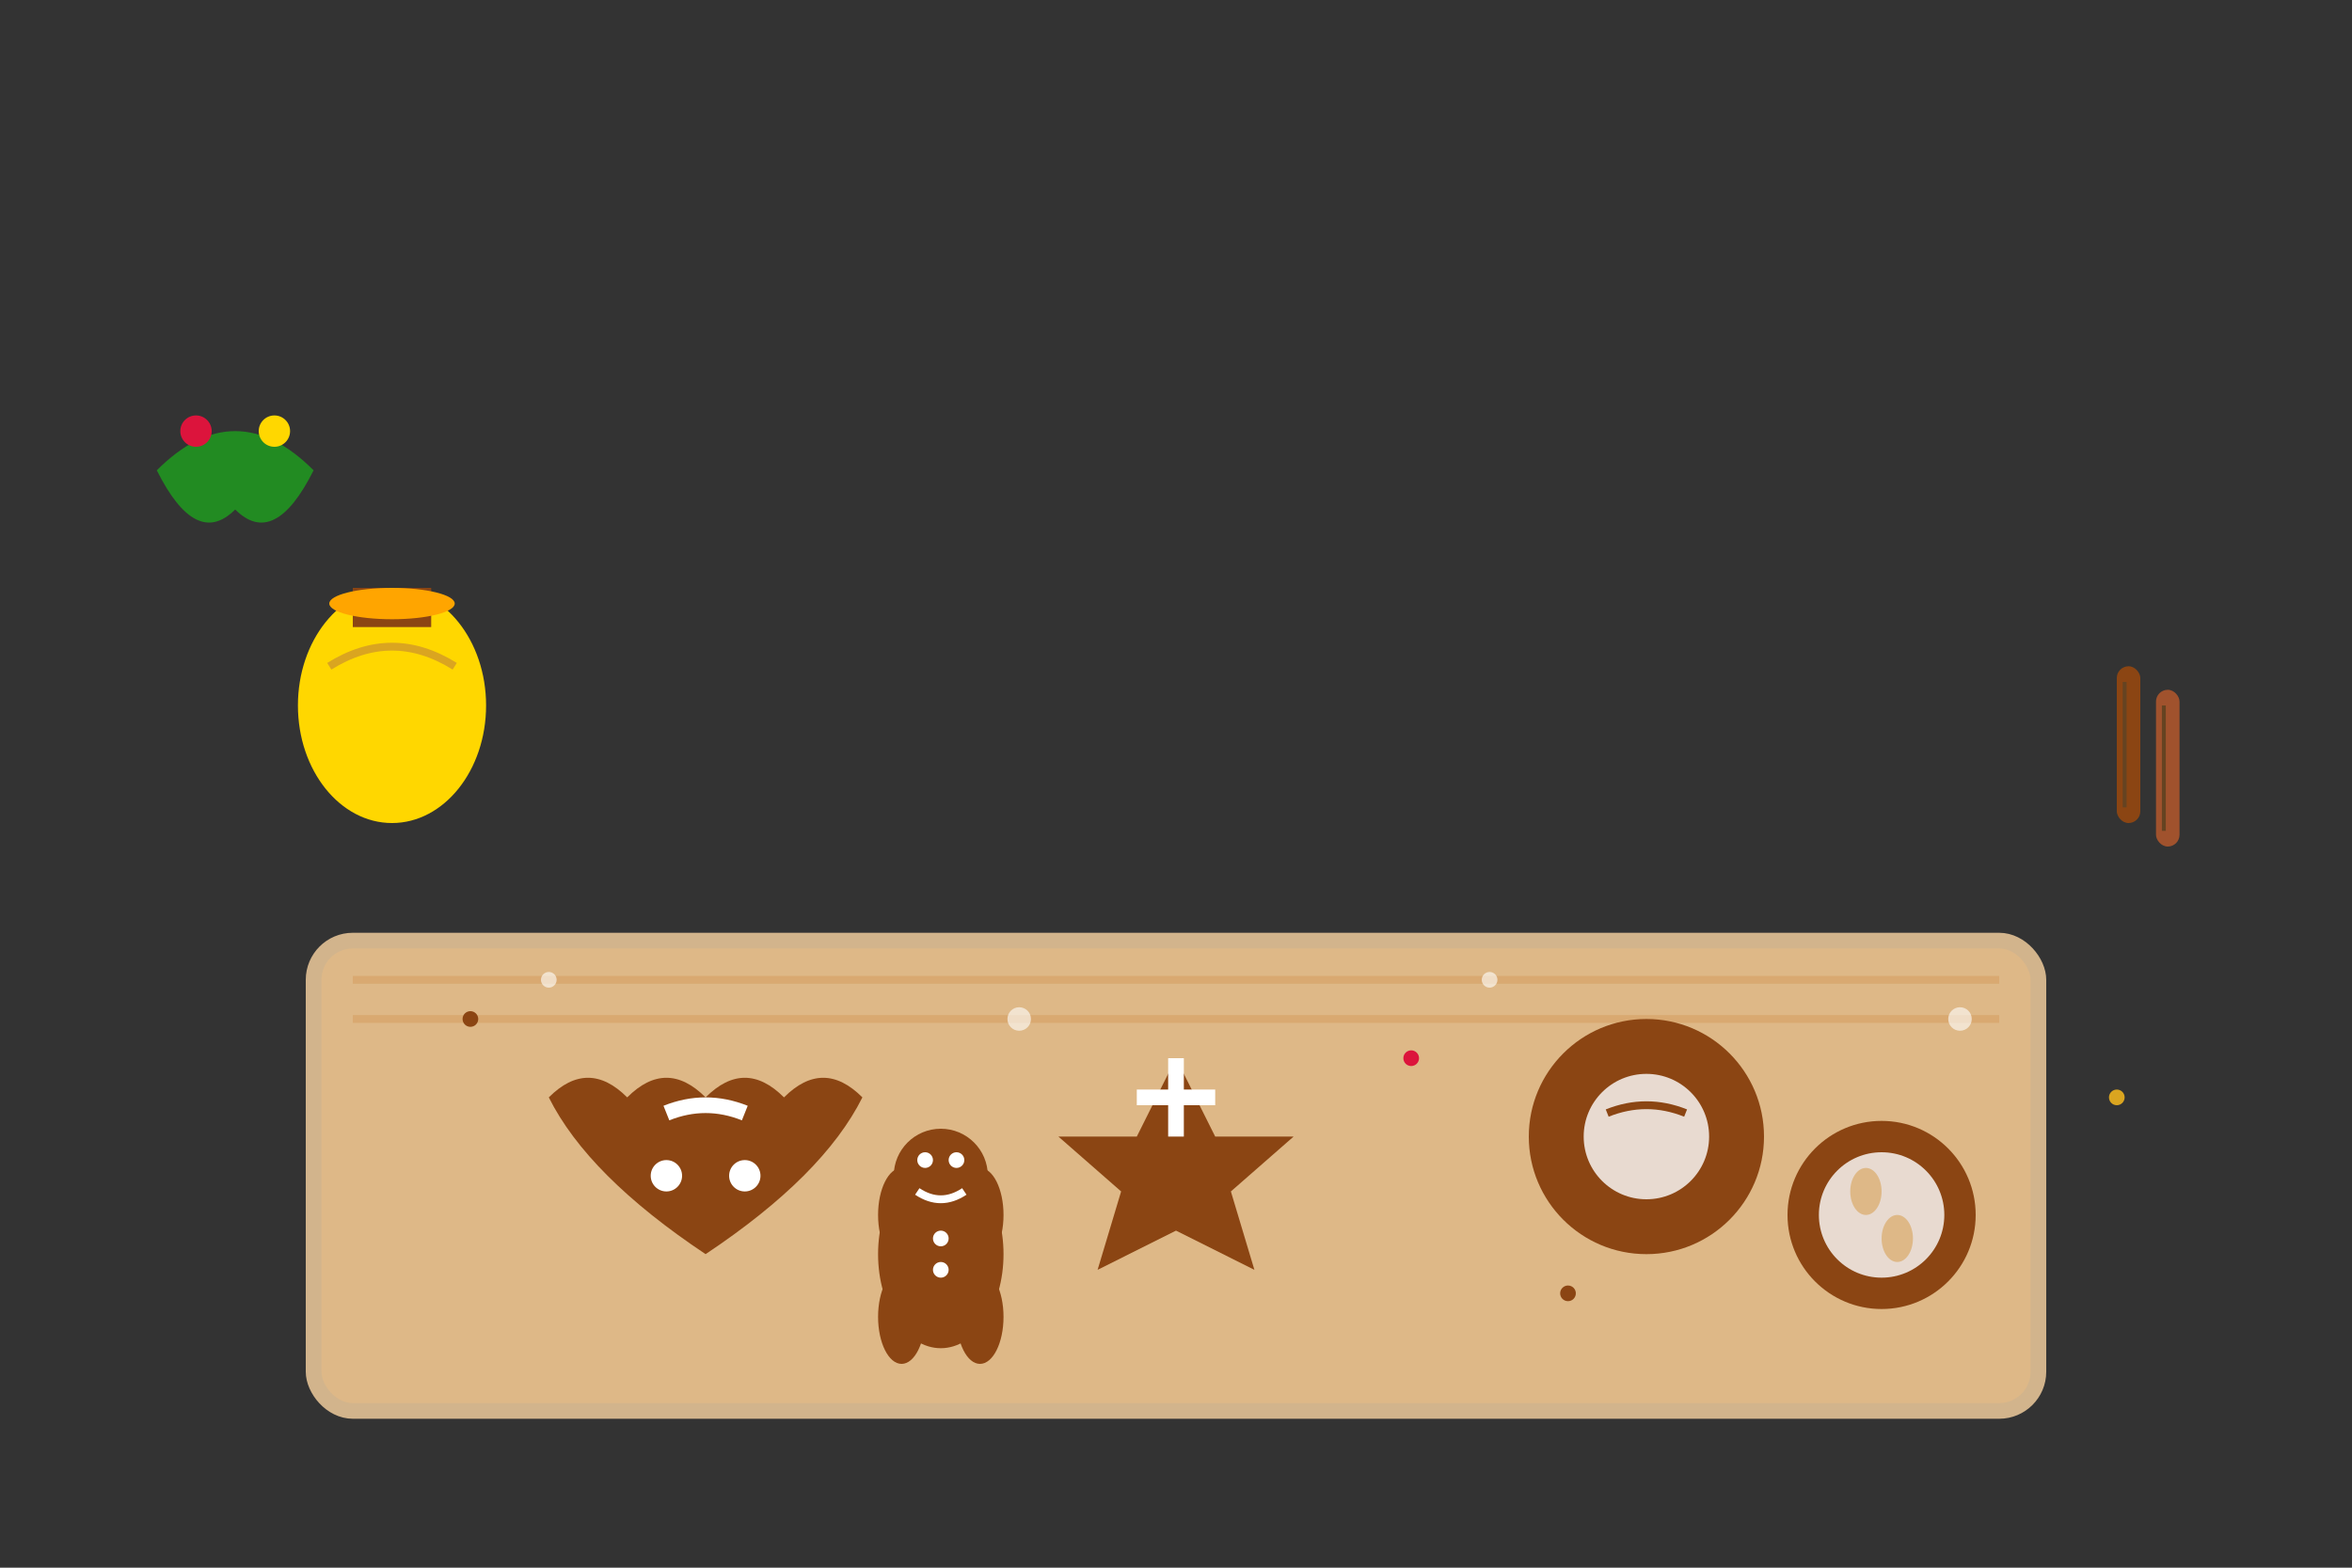
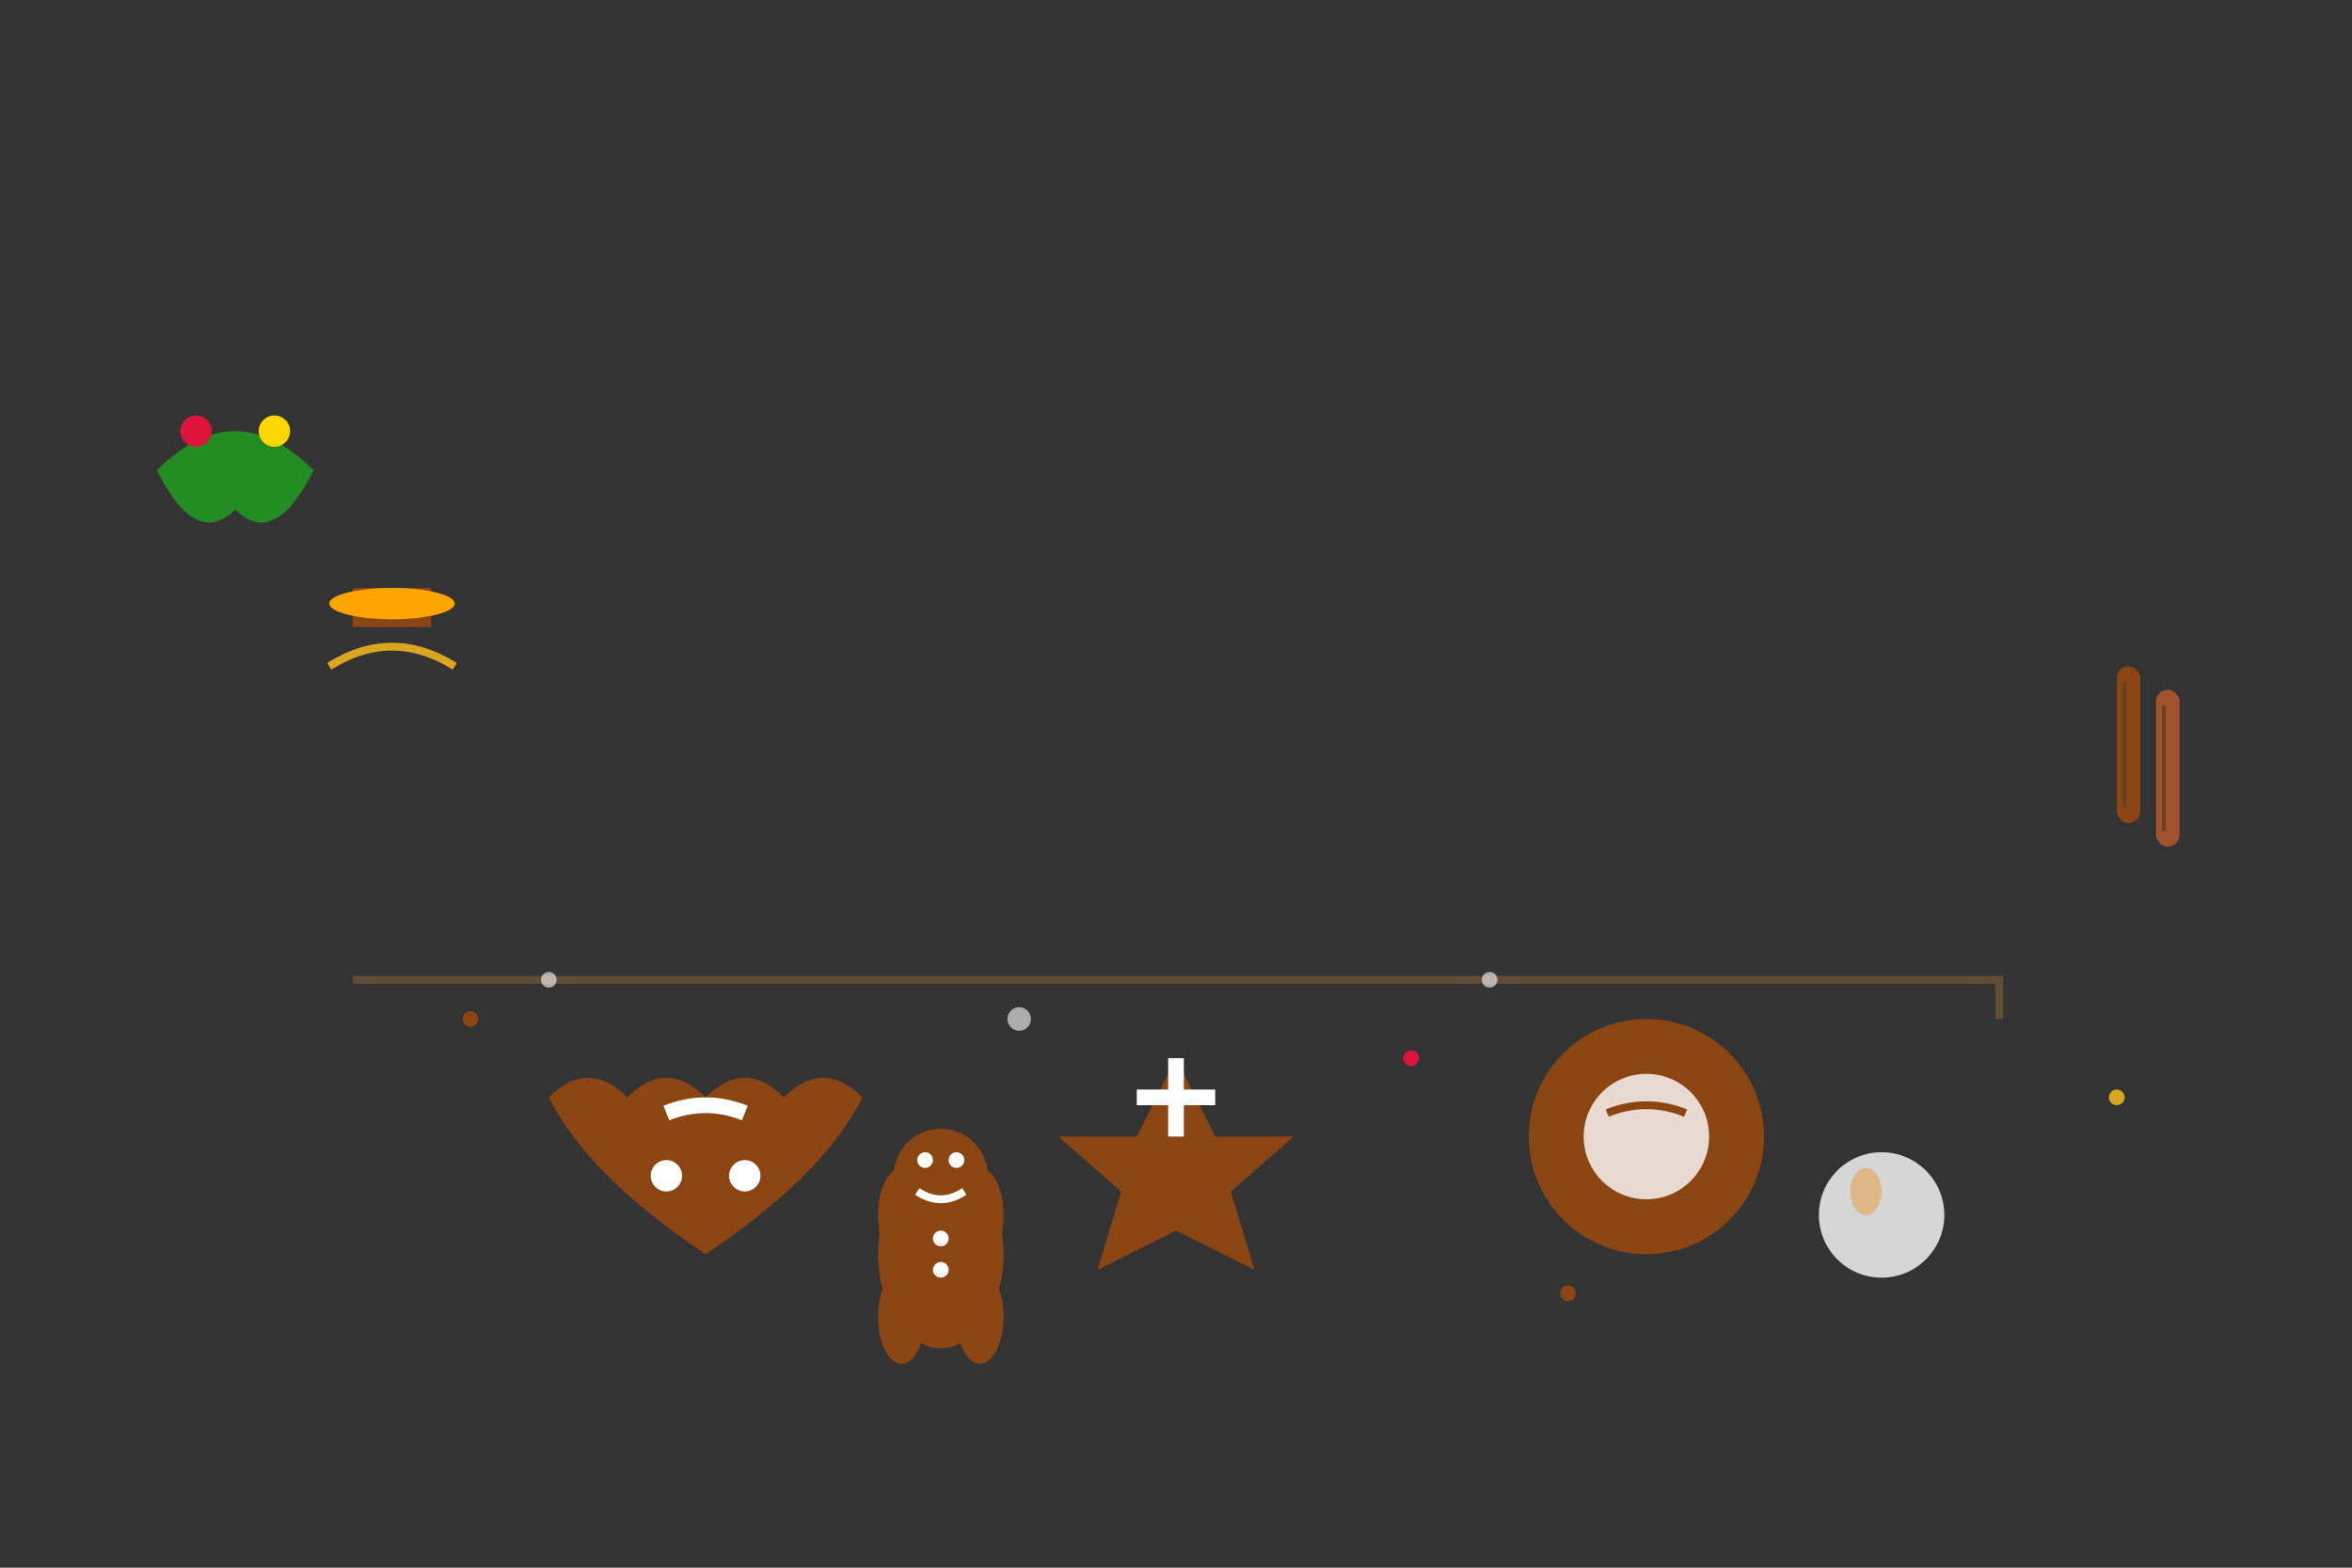
<svg xmlns="http://www.w3.org/2000/svg" width="300" height="200" viewBox="0 0 300 200" fill="none">
  <rect x="0" y="0" width="300" height="200" fill="#333333" stroke="none" />
-   <rect x="40" y="120" width="220" height="60" rx="5" fill="#DEB887" stroke="#D2B48C" stroke-width="2" />
-   <path d="M45 125 L255 125 M45 130 L255 130" stroke="#CD853F" stroke-width="1" opacity="0.3" />
+   <path d="M45 125 L255 125 L255 130" stroke="#CD853F" stroke-width="1" opacity="0.3" />
  <path d="M90 140 Q85 135 80 140 Q75 135 70 140 Q75 150 90 160 Q105 150 110 140 Q105 135 100 140 Q95 135 90 140" fill="#8B4513" />
  <path d="M150 135 L155 145 L165 145 L157 152 L160 162 L150 157 L140 162 L143 152 L135 145 L145 145 Z" fill="#8B4513" />
  <circle cx="210" cy="145" r="15" fill="#8B4513" />
-   <circle cx="240" cy="155" r="12" fill="#8B4513" />
  <path d="M85 142 Q90 140 95 142" stroke="white" stroke-width="2" fill="none" />
  <circle cx="85" cy="150" r="2" fill="white" />
  <circle cx="95" cy="150" r="2" fill="white" />
  <path d="M145 140 L155 140 M150 135 L150 145" stroke="white" stroke-width="2" fill="none" />
  <circle cx="210" cy="145" r="8" fill="white" opacity="0.8" />
  <path d="M205 142 Q210 140 215 142" stroke="#8B4513" stroke-width="1" fill="none" />
  <circle cx="240" cy="155" r="8" fill="white" opacity="0.8" />
  <ellipse cx="238" cy="152" rx="2" ry="3" fill="#DEB887" />
-   <ellipse cx="242" cy="158" rx="2" ry="3" fill="#DEB887" />
  <ellipse cx="120" cy="160" rx="8" ry="12" fill="#8B4513" />
  <circle cx="120" cy="150" r="6" fill="#8B4513" />
  <ellipse cx="115" cy="155" rx="3" ry="6" fill="#8B4513" />
  <ellipse cx="125" cy="155" rx="3" ry="6" fill="#8B4513" />
  <ellipse cx="115" cy="168" rx="3" ry="6" fill="#8B4513" />
  <ellipse cx="125" cy="168" rx="3" ry="6" fill="#8B4513" />
  <circle cx="118" cy="148" r="1" fill="white" />
  <circle cx="122" cy="148" r="1" fill="white" />
  <path d="M117 152 Q120 154 123 152" stroke="white" stroke-width="1" fill="none" />
  <circle cx="120" cy="158" r="1" fill="white" />
  <circle cx="120" cy="162" r="1" fill="white" />
  <circle cx="60" cy="130" r="1" fill="#8B4513" />
  <circle cx="180" cy="135" r="1" fill="#DC143C" />
  <circle cx="200" cy="165" r="1" fill="#8B4513" />
  <circle cx="270" cy="140" r="1" fill="#DAA520" />
-   <ellipse cx="50" cy="90" rx="12" ry="15" fill="#FFD700" />
  <rect x="45" y="75" width="10" height="5" fill="#8B4513" />
  <ellipse cx="50" cy="77" rx="8" ry="2" fill="#FFA500" />
  <path d="M42 85 Q50 80 58 85" stroke="#DAA520" stroke-width="1" fill="none" />
  <rect x="270" y="85" width="3" height="20" rx="1.5" fill="#8B4513" />
  <rect x="275" y="88" width="3" height="20" rx="1.5" fill="#A0522D" />
  <path d="M271 87 L271 103 M276 90 L276 106" stroke="#654321" stroke-width="0.5" />
  <path d="M20 60 Q30 50 40 60 Q35 70 30 65 Q25 70 20 60" fill="#228B22" />
  <circle cx="25" cy="55" r="2" fill="#DC143C" />
  <circle cx="35" cy="55" r="2" fill="#FFD700" />
  <circle cx="70" cy="125" r="1" fill="white" opacity="0.6" />
  <circle cx="130" cy="130" r="1.5" fill="white" opacity="0.6" />
  <circle cx="190" cy="125" r="1" fill="white" opacity="0.6" />
-   <circle cx="250" cy="130" r="1.5" fill="white" opacity="0.6" />
</svg>